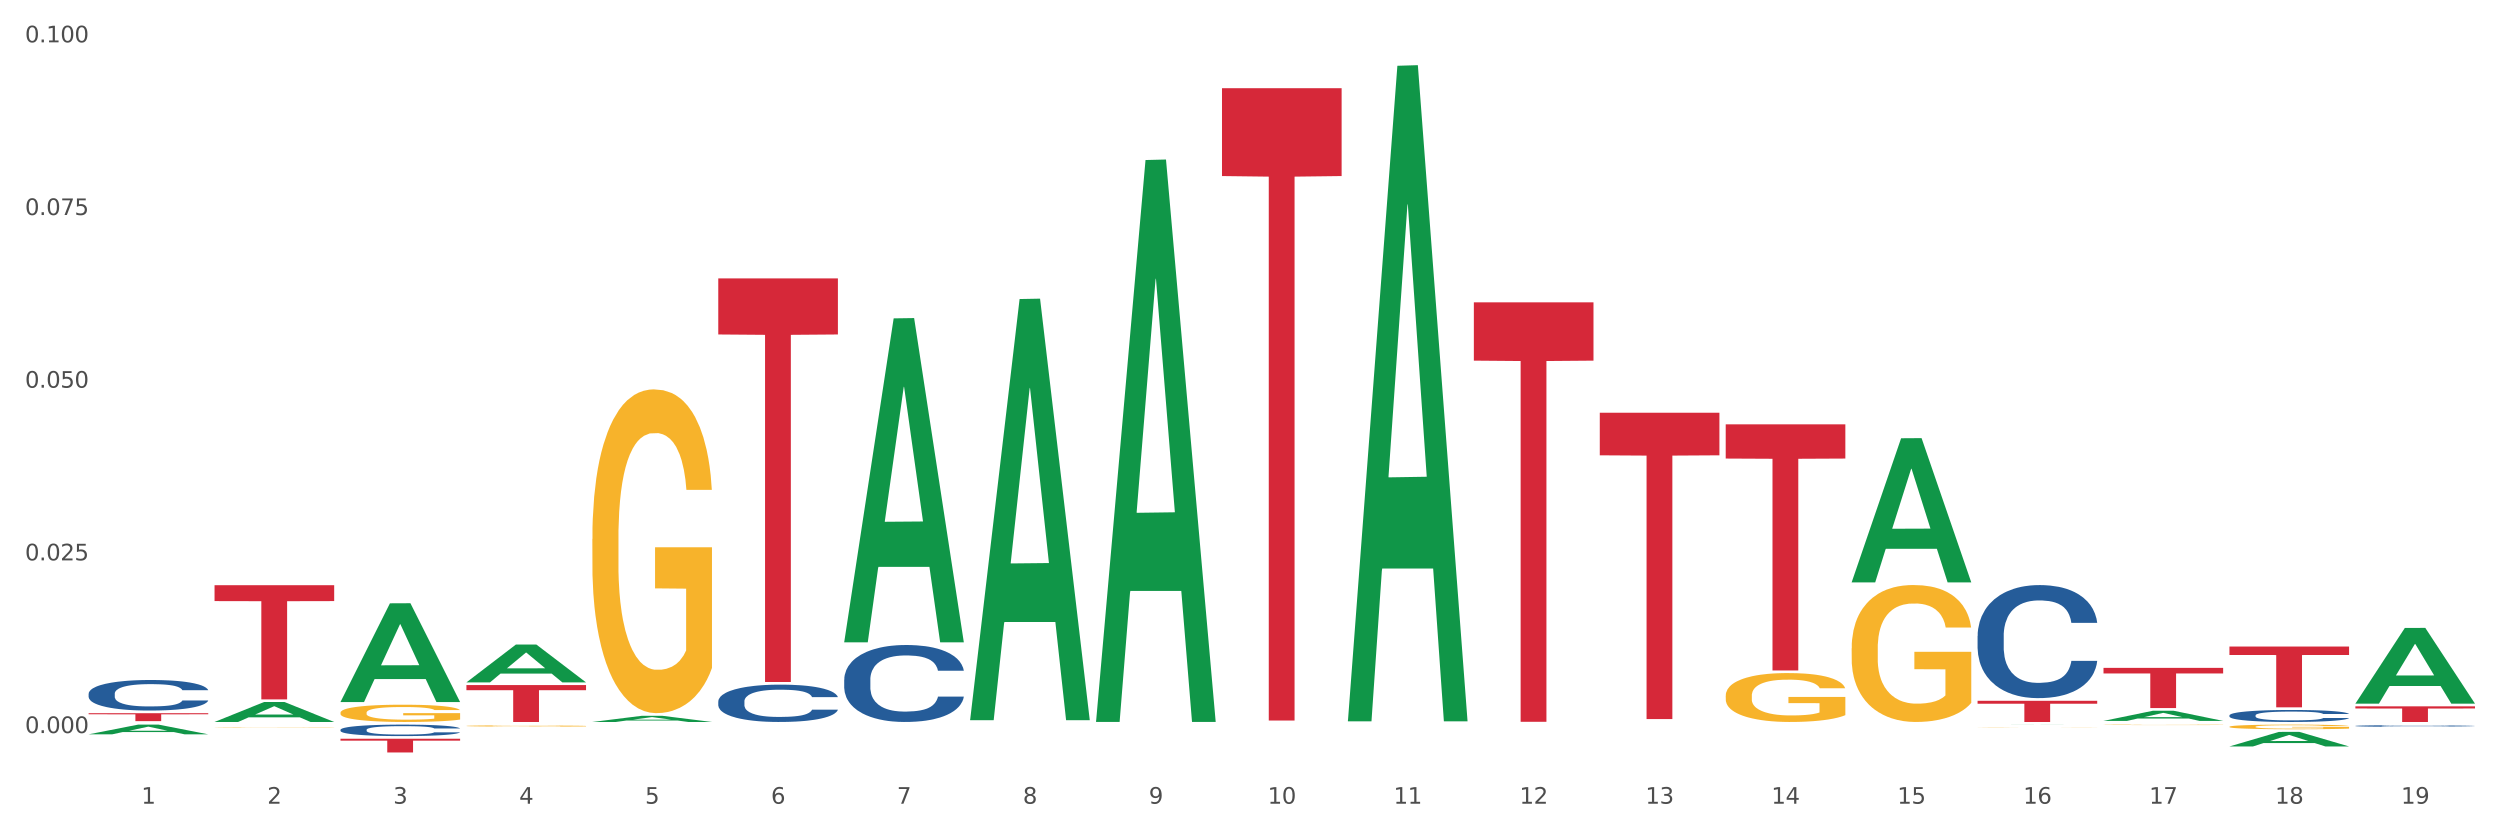
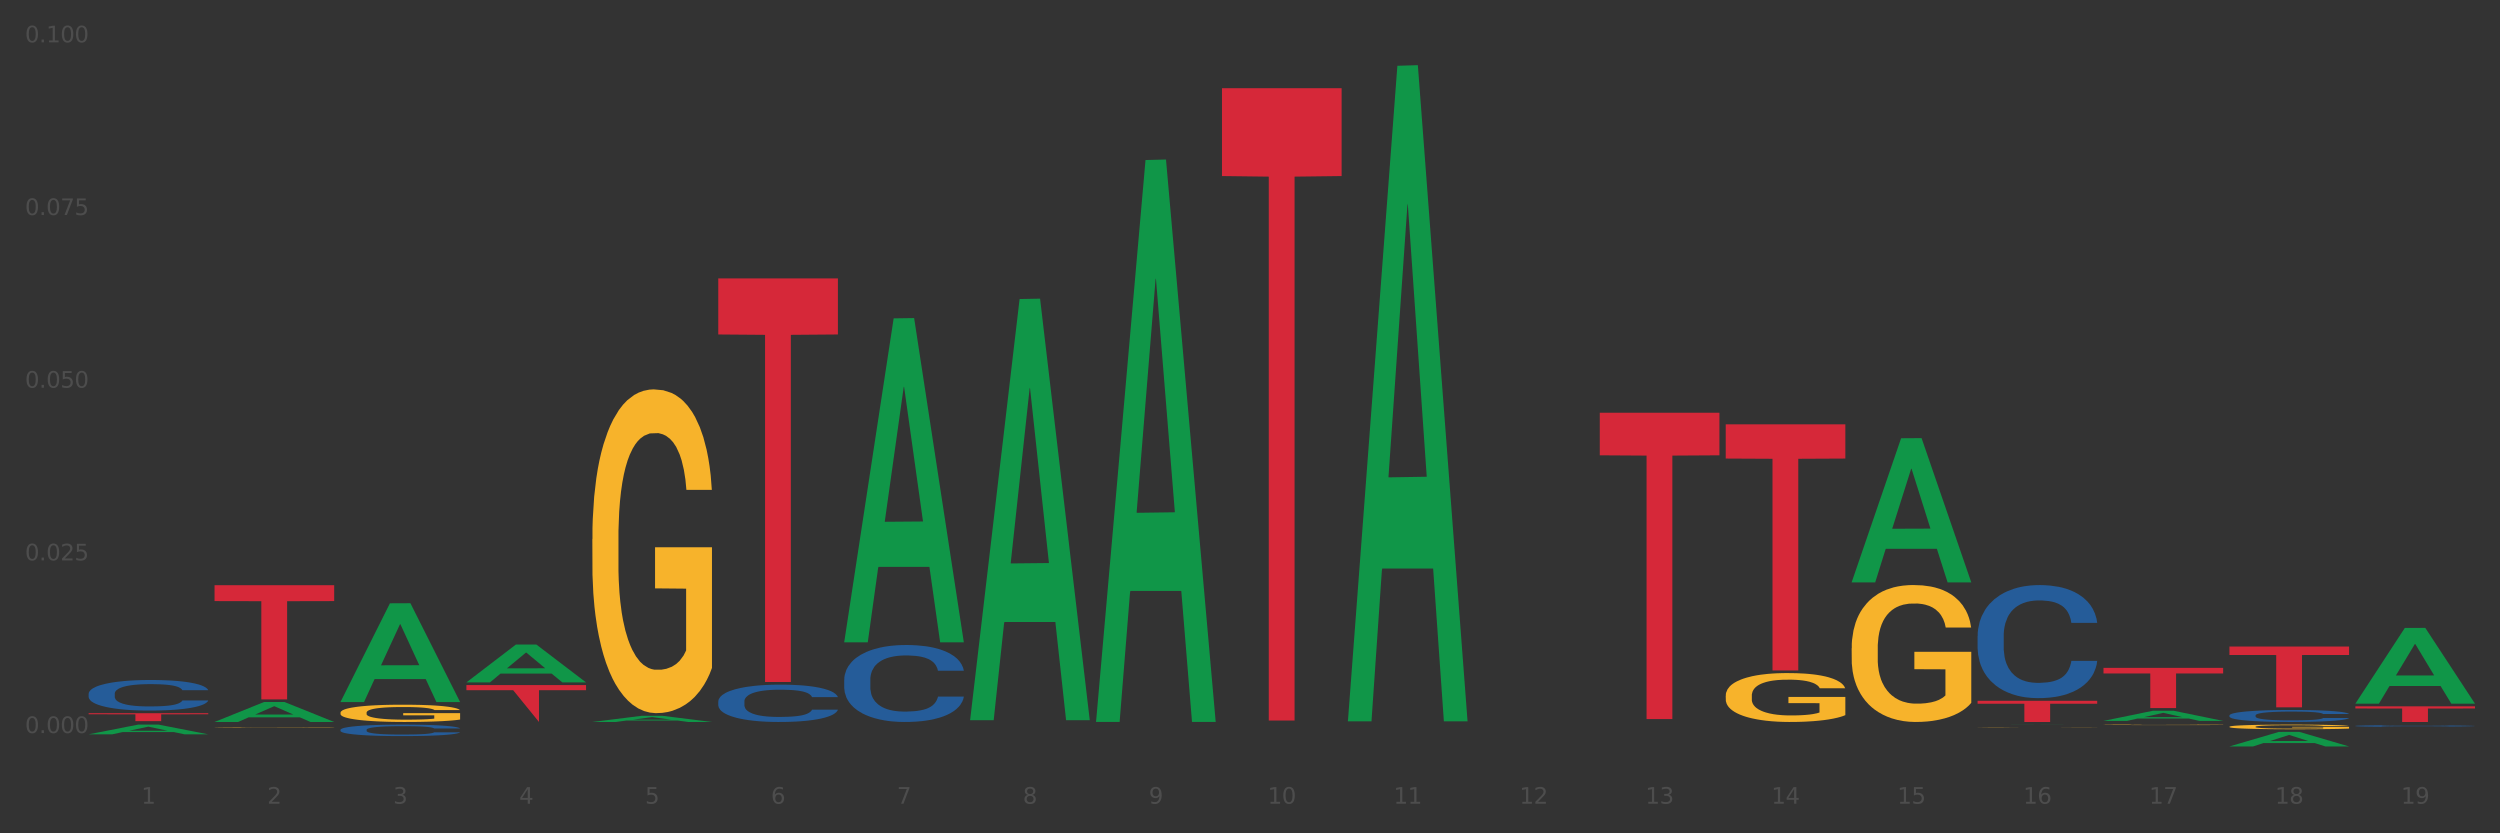
<svg xmlns="http://www.w3.org/2000/svg" xmlns:xlink="http://www.w3.org/1999/xlink" width="1080pt" height="360pt" viewBox="0 0 1080 360" version="1.1">
  <rect x="0" y="0" width="1080" height="360" fill="#333333" stroke="none" />
  <defs>
    <style type="text/css">*{stroke-linejoin: round; stroke-linecap: butt}</style>
  </defs>
  <g id="figure_1">
    <g id="patch_1">
-       <path d="M 0 360  L 1080 360  L 1080 0  L 0 0  z " style="fill: #ffffff; stroke: #ffffff; stroke-linejoin: miter" />
-     </g>
+       </g>
    <g id="axes_1">
      <g id="matplotlib.axis_1">
        <g id="xtick_1">
          <g id="text_1">
            <g style="fill: #4d4d4d" transform="translate(61.07 347.204) scale(0.096 -0.096)">
              <defs>
                <path id="DejaVuSans-31" d="M 794 531  L 1825 531  L 1825 4091  L 703 3866  L 703 4441  L 1819 4666  L 2450 4666  L 2450 531  L 3481 531  L 3481 0  L 794 0  L 794 531  z " transform="scale(0.016)" />
              </defs>
              <use xlink:href="#DejaVuSans-31" />
            </g>
          </g>
        </g>
        <g id="xtick_2">
          <g id="text_2">
            <g style="fill: #4d4d4d" transform="translate(115.472 347.204) scale(0.096 -0.096)">
              <defs>
                <path id="DejaVuSans-32" d="M 1228 531  L 3431 531  L 3431 0  L 469 0  L 469 531  Q 828 903 1448 1529  Q 2069 2156 2228 2338  Q 2531 2678 2651 2914  Q 2772 3150 2772 3378  Q 2772 3750 2511 3984  Q 2250 4219 1831 4219  Q 1534 4219 1204 4116  Q 875 4013 500 3803  L 500 4441  Q 881 4594 1212 4672  Q 1544 4750 1819 4750  Q 2544 4750 2975 4387  Q 3406 4025 3406 3419  Q 3406 3131 3298 2873  Q 3191 2616 2906 2266  Q 2828 2175 2409 1742  Q 1991 1309 1228 531  z " transform="scale(0.016)" />
              </defs>
              <use xlink:href="#DejaVuSans-32" />
            </g>
          </g>
        </g>
        <g id="xtick_3">
          <g id="text_3">
            <g style="fill: #4d4d4d" transform="translate(169.874 347.204) scale(0.096 -0.096)">
              <defs>
                <path id="DejaVuSans-33" d="M 2597 2516  Q 3050 2419 3304 2112  Q 3559 1806 3559 1356  Q 3559 666 3084 287  Q 2609 -91 1734 -91  Q 1441 -91 1130 -33  Q 819 25 488 141  L 488 750  Q 750 597 1062 519  Q 1375 441 1716 441  Q 2309 441 2620 675  Q 2931 909 2931 1356  Q 2931 1769 2642 2001  Q 2353 2234 1838 2234  L 1294 2234  L 1294 2753  L 1863 2753  Q 2328 2753 2575 2939  Q 2822 3125 2822 3475  Q 2822 3834 2567 4026  Q 2313 4219 1838 4219  Q 1578 4219 1281 4162  Q 984 4106 628 3988  L 628 4550  Q 988 4650 1302 4700  Q 1616 4750 1894 4750  Q 2613 4750 3031 4423  Q 3450 4097 3450 3541  Q 3450 3153 3228 2886  Q 3006 2619 2597 2516  z " transform="scale(0.016)" />
              </defs>
              <use xlink:href="#DejaVuSans-33" />
            </g>
          </g>
        </g>
        <g id="xtick_4">
          <g id="text_4">
            <g style="fill: #4d4d4d" transform="translate(224.276 347.204) scale(0.096 -0.096)">
              <defs>
                <path id="DejaVuSans-34" d="M 2419 4116  L 825 1625  L 2419 1625  L 2419 4116  z M 2253 4666  L 3047 4666  L 3047 1625  L 3713 1625  L 3713 1100  L 3047 1100  L 3047 0  L 2419 0  L 2419 1100  L 313 1100  L 313 1709  L 2253 4666  z " transform="scale(0.016)" />
              </defs>
              <use xlink:href="#DejaVuSans-34" />
            </g>
          </g>
        </g>
        <g id="xtick_5">
          <g id="text_5">
            <g style="fill: #4d4d4d" transform="translate(278.678 347.204) scale(0.096 -0.096)">
              <defs>
                <path id="DejaVuSans-35" d="M 691 4666  L 3169 4666  L 3169 4134  L 1269 4134  L 1269 2991  Q 1406 3038 1543 3061  Q 1681 3084 1819 3084  Q 2600 3084 3056 2656  Q 3513 2228 3513 1497  Q 3513 744 3044 326  Q 2575 -91 1722 -91  Q 1428 -91 1123 -41  Q 819 9 494 109  L 494 744  Q 775 591 1075 516  Q 1375 441 1709 441  Q 2250 441 2565 725  Q 2881 1009 2881 1497  Q 2881 1984 2565 2268  Q 2250 2553 1709 2553  Q 1456 2553 1204 2497  Q 953 2441 691 2322  L 691 4666  z " transform="scale(0.016)" />
              </defs>
              <use xlink:href="#DejaVuSans-35" />
            </g>
          </g>
        </g>
        <g id="xtick_6">
          <g id="text_6">
            <g style="fill: #4d4d4d" transform="translate(333.08 347.204) scale(0.096 -0.096)">
              <defs>
                <path id="DejaVuSans-36" d="M 2113 2584  Q 1688 2584 1439 2293  Q 1191 2003 1191 1497  Q 1191 994 1439 701  Q 1688 409 2113 409  Q 2538 409 2786 701  Q 3034 994 3034 1497  Q 3034 2003 2786 2293  Q 2538 2584 2113 2584  z M 3366 4563  L 3366 3988  Q 3128 4100 2886 4159  Q 2644 4219 2406 4219  Q 1781 4219 1451 3797  Q 1122 3375 1075 2522  Q 1259 2794 1537 2939  Q 1816 3084 2150 3084  Q 2853 3084 3261 2657  Q 3669 2231 3669 1497  Q 3669 778 3244 343  Q 2819 -91 2113 -91  Q 1303 -91 875 529  Q 447 1150 447 2328  Q 447 3434 972 4092  Q 1497 4750 2381 4750  Q 2619 4750 2861 4703  Q 3103 4656 3366 4563  z " transform="scale(0.016)" />
              </defs>
              <use xlink:href="#DejaVuSans-36" />
            </g>
          </g>
        </g>
        <g id="xtick_7">
          <g id="text_7">
            <g style="fill: #4d4d4d" transform="translate(387.482 347.204) scale(0.096 -0.096)">
              <defs>
                <path id="DejaVuSans-37" d="M 525 4666  L 3525 4666  L 3525 4397  L 1831 0  L 1172 0  L 2766 4134  L 525 4134  L 525 4666  z " transform="scale(0.016)" />
              </defs>
              <use xlink:href="#DejaVuSans-37" />
            </g>
          </g>
        </g>
        <g id="xtick_8">
          <g id="text_8">
            <g style="fill: #4d4d4d" transform="translate(441.884 347.204) scale(0.096 -0.096)">
              <defs>
                <path id="DejaVuSans-38" d="M 2034 2216  Q 1584 2216 1326 1975  Q 1069 1734 1069 1313  Q 1069 891 1326 650  Q 1584 409 2034 409  Q 2484 409 2743 651  Q 3003 894 3003 1313  Q 3003 1734 2745 1975  Q 2488 2216 2034 2216  z M 1403 2484  Q 997 2584 770 2862  Q 544 3141 544 3541  Q 544 4100 942 4425  Q 1341 4750 2034 4750  Q 2731 4750 3128 4425  Q 3525 4100 3525 3541  Q 3525 3141 3298 2862  Q 3072 2584 2669 2484  Q 3125 2378 3379 2068  Q 3634 1759 3634 1313  Q 3634 634 3220 271  Q 2806 -91 2034 -91  Q 1263 -91 848 271  Q 434 634 434 1313  Q 434 1759 690 2068  Q 947 2378 1403 2484  z M 1172 3481  Q 1172 3119 1398 2916  Q 1625 2713 2034 2713  Q 2441 2713 2670 2916  Q 2900 3119 2900 3481  Q 2900 3844 2670 4047  Q 2441 4250 2034 4250  Q 1625 4250 1398 4047  Q 1172 3844 1172 3481  z " transform="scale(0.016)" />
              </defs>
              <use xlink:href="#DejaVuSans-38" />
            </g>
          </g>
        </g>
        <g id="xtick_9">
          <g id="text_9">
            <g style="fill: #4d4d4d" transform="translate(496.286 347.204) scale(0.096 -0.096)">
              <defs>
                <path id="DejaVuSans-39" d="M 703 97  L 703 672  Q 941 559 1184 500  Q 1428 441 1663 441  Q 2288 441 2617 861  Q 2947 1281 2994 2138  Q 2813 1869 2534 1725  Q 2256 1581 1919 1581  Q 1219 1581 811 2004  Q 403 2428 403 3163  Q 403 3881 828 4315  Q 1253 4750 1959 4750  Q 2769 4750 3195 4129  Q 3622 3509 3622 2328  Q 3622 1225 3098 567  Q 2575 -91 1691 -91  Q 1453 -91 1209 -44  Q 966 3 703 97  z M 1959 2075  Q 2384 2075 2632 2365  Q 2881 2656 2881 3163  Q 2881 3666 2632 3958  Q 2384 4250 1959 4250  Q 1534 4250 1286 3958  Q 1038 3666 1038 3163  Q 1038 2656 1286 2365  Q 1534 2075 1959 2075  z " transform="scale(0.016)" />
              </defs>
              <use xlink:href="#DejaVuSans-39" />
            </g>
          </g>
        </g>
        <g id="xtick_10">
          <g id="text_10">
            <g style="fill: #4d4d4d" transform="translate(547.634 347.204) scale(0.096 -0.096)">
              <defs>
                <path id="DejaVuSans-30" d="M 2034 4250  Q 1547 4250 1301 3770  Q 1056 3291 1056 2328  Q 1056 1369 1301 889  Q 1547 409 2034 409  Q 2525 409 2770 889  Q 3016 1369 3016 2328  Q 3016 3291 2770 3770  Q 2525 4250 2034 4250  z M 2034 4750  Q 2819 4750 3233 4129  Q 3647 3509 3647 2328  Q 3647 1150 3233 529  Q 2819 -91 2034 -91  Q 1250 -91 836 529  Q 422 1150 422 2328  Q 422 3509 836 4129  Q 1250 4750 2034 4750  z " transform="scale(0.016)" />
              </defs>
              <use xlink:href="#DejaVuSans-31" />
              <use xlink:href="#DejaVuSans-30" transform="translate(63.623 0)" />
            </g>
          </g>
        </g>
        <g id="xtick_11">
          <g id="text_11">
            <g style="fill: #4d4d4d" transform="translate(602.035 347.204) scale(0.096 -0.096)">
              <use xlink:href="#DejaVuSans-31" />
              <use xlink:href="#DejaVuSans-31" transform="translate(63.623 0)" />
            </g>
          </g>
        </g>
        <g id="xtick_12">
          <g id="text_12">
            <g style="fill: #4d4d4d" transform="translate(656.437 347.204) scale(0.096 -0.096)">
              <use xlink:href="#DejaVuSans-31" />
              <use xlink:href="#DejaVuSans-32" transform="translate(63.623 0)" />
            </g>
          </g>
        </g>
        <g id="xtick_13">
          <g id="text_13">
            <g style="fill: #4d4d4d" transform="translate(710.839 347.204) scale(0.096 -0.096)">
              <use xlink:href="#DejaVuSans-31" />
              <use xlink:href="#DejaVuSans-33" transform="translate(63.623 0)" />
            </g>
          </g>
        </g>
        <g id="xtick_14">
          <g id="text_14">
            <g style="fill: #4d4d4d" transform="translate(765.241 347.204) scale(0.096 -0.096)">
              <use xlink:href="#DejaVuSans-31" />
              <use xlink:href="#DejaVuSans-34" transform="translate(63.623 0)" />
            </g>
          </g>
        </g>
        <g id="xtick_15">
          <g id="text_15">
            <g style="fill: #4d4d4d" transform="translate(819.643 347.204) scale(0.096 -0.096)">
              <use xlink:href="#DejaVuSans-31" />
              <use xlink:href="#DejaVuSans-35" transform="translate(63.623 0)" />
            </g>
          </g>
        </g>
        <g id="xtick_16">
          <g id="text_16">
            <g style="fill: #4d4d4d" transform="translate(874.045 347.204) scale(0.096 -0.096)">
              <use xlink:href="#DejaVuSans-31" />
              <use xlink:href="#DejaVuSans-36" transform="translate(63.623 0)" />
            </g>
          </g>
        </g>
        <g id="xtick_17">
          <g id="text_17">
            <g style="fill: #4d4d4d" transform="translate(928.447 347.204) scale(0.096 -0.096)">
              <use xlink:href="#DejaVuSans-31" />
              <use xlink:href="#DejaVuSans-37" transform="translate(63.623 0)" />
            </g>
          </g>
        </g>
        <g id="xtick_18">
          <g id="text_18">
            <g style="fill: #4d4d4d" transform="translate(982.849 347.204) scale(0.096 -0.096)">
              <use xlink:href="#DejaVuSans-31" />
              <use xlink:href="#DejaVuSans-38" transform="translate(63.623 0)" />
            </g>
          </g>
        </g>
        <g id="xtick_19">
          <g id="text_19">
            <g style="fill: #4d4d4d" transform="translate(1037.251 347.204) scale(0.096 -0.096)">
              <use xlink:href="#DejaVuSans-31" />
              <use xlink:href="#DejaVuSans-39" transform="translate(63.623 0)" />
            </g>
          </g>
        </g>
        <g id="xtick_20" />
        <g id="xtick_21" />
        <g id="xtick_22" />
        <g id="xtick_23" />
        <g id="xtick_24" />
        <g id="xtick_25" />
        <g id="xtick_26" />
        <g id="xtick_27" />
        <g id="xtick_28" />
        <g id="xtick_29" />
        <g id="xtick_30" />
        <g id="xtick_31" />
        <g id="xtick_32" />
        <g id="xtick_33" />
        <g id="xtick_34" />
        <g id="xtick_35" />
        <g id="xtick_36" />
        <g id="xtick_37" />
      </g>
      <g id="matplotlib.axis_2">
        <g id="ytick_1">
          <g id="text_20">
            <g style="fill: #4d4d4d" transform="translate(10.8 316.68) scale(0.096 -0.096)">
              <defs>
                <path id="DejaVuSans-2e" d="M 684 794  L 1344 794  L 1344 0  L 684 0  L 684 794  z " transform="scale(0.016)" />
              </defs>
              <use xlink:href="#DejaVuSans-30" />
              <use xlink:href="#DejaVuSans-2e" transform="translate(63.623 0)" />
              <use xlink:href="#DejaVuSans-30" transform="translate(95.41 0)" />
              <use xlink:href="#DejaVuSans-30" transform="translate(159.033 0)" />
              <use xlink:href="#DejaVuSans-30" transform="translate(222.656 0)" />
            </g>
          </g>
        </g>
        <g id="ytick_2">
          <g id="text_21">
            <g style="fill: #4d4d4d" transform="translate(10.8 242.084) scale(0.096 -0.096)">
              <use xlink:href="#DejaVuSans-30" />
              <use xlink:href="#DejaVuSans-2e" transform="translate(63.623 0)" />
              <use xlink:href="#DejaVuSans-30" transform="translate(95.41 0)" />
              <use xlink:href="#DejaVuSans-32" transform="translate(159.033 0)" />
              <use xlink:href="#DejaVuSans-35" transform="translate(222.656 0)" />
            </g>
          </g>
        </g>
        <g id="ytick_3">
          <g id="text_22">
            <g style="fill: #4d4d4d" transform="translate(10.8 167.489) scale(0.096 -0.096)">
              <use xlink:href="#DejaVuSans-30" />
              <use xlink:href="#DejaVuSans-2e" transform="translate(63.623 0)" />
              <use xlink:href="#DejaVuSans-30" transform="translate(95.41 0)" />
              <use xlink:href="#DejaVuSans-35" transform="translate(159.033 0)" />
              <use xlink:href="#DejaVuSans-30" transform="translate(222.656 0)" />
            </g>
          </g>
        </g>
        <g id="ytick_4">
          <g id="text_23">
            <g style="fill: #4d4d4d" transform="translate(10.8 92.894) scale(0.096 -0.096)">
              <use xlink:href="#DejaVuSans-30" />
              <use xlink:href="#DejaVuSans-2e" transform="translate(63.623 0)" />
              <use xlink:href="#DejaVuSans-30" transform="translate(95.41 0)" />
              <use xlink:href="#DejaVuSans-37" transform="translate(159.033 0)" />
              <use xlink:href="#DejaVuSans-35" transform="translate(222.656 0)" />
            </g>
          </g>
        </g>
        <g id="ytick_5">
          <g id="text_24">
            <g style="fill: #4d4d4d" transform="translate(10.8 18.298) scale(0.096 -0.096)">
              <use xlink:href="#DejaVuSans-30" />
              <use xlink:href="#DejaVuSans-2e" transform="translate(63.623 0)" />
              <use xlink:href="#DejaVuSans-31" transform="translate(95.41 0)" />
              <use xlink:href="#DejaVuSans-30" transform="translate(159.033 0)" />
              <use xlink:href="#DejaVuSans-30" transform="translate(222.656 0)" />
            </g>
          </g>
        </g>
        <g id="ytick_6" />
        <g id="ytick_7" />
        <g id="ytick_8" />
        <g id="ytick_9" />
      </g>
      <g id="PolyCollection_1">
        <path d="M 38.283 317.224  L 38.336 317.22  L 59.648 313.036  L 68.493 313.032  L 89.965 317.232  L 79.735 317.232  L 75.1 316.254  L 53.095 316.254  L 52.935 316.27  L 48.46 317.232  L 38.283 317.232  L 38.283 317.224  L 55.865 315.67  L 72.329 315.667  L 64.177 313.928  L 64.071 313.92  L 63.964 313.931  L 55.812 315.667  L 55.865 315.67  L 38.283 317.224  z " clip-path="url(#pb29411e30b)" style="fill: #109648" />
        <path d="M 963.116 279.301  L 1014.798 279.301  L 1014.798 282.951  L 994.468 282.976  L 994.468 305.566  L 983.324 305.566  L 983.324 282.976  L 963.116 282.951  L 963.116 279.326  L 963.116 279.301  z " clip-path="url(#pb29411e30b)" style="fill: #d62839" />
        <path d="M 908.714 288.514  L 960.396 288.514  L 960.396 290.929  L 940.066 290.945  L 940.066 305.892  L 928.922 305.892  L 928.922 290.945  L 908.714 290.929  L 908.714 288.53  L 908.714 288.514  z " clip-path="url(#pb29411e30b)" style="fill: #d62839" />
        <path d="M 854.312 302.734  L 905.994 302.734  L 905.994 304.007  L 885.664 304.016  L 885.664 311.893  L 874.52 311.893  L 874.52 304.016  L 854.312 304.007  L 854.312 302.743  L 854.312 302.734  z " clip-path="url(#pb29411e30b)" style="fill: #d62839" />
        <path d="M 745.508 183.322  L 797.19 183.322  L 797.19 198.095  L 776.86 198.195  L 776.86 289.627  L 765.716 289.627  L 765.716 198.195  L 745.508 198.095  L 745.508 183.422  L 745.508 183.322  z " clip-path="url(#pb29411e30b)" style="fill: #d62839" />
        <path d="M 691.106 178.302  L 742.788 178.302  L 742.788 196.693  L 722.458 196.818  L 722.458 310.646  L 711.314 310.646  L 711.314 196.818  L 691.106 196.693  L 691.106 178.426  L 691.106 178.302  z " clip-path="url(#pb29411e30b)" style="fill: #d62839" />
-         <path d="M 636.704 130.612  L 688.386 130.612  L 688.386 155.796  L 668.057 155.966  L 668.057 311.831  L 656.912 311.831  L 656.912 155.966  L 636.704 155.796  L 636.704 130.782  L 636.704 130.612  z " clip-path="url(#pb29411e30b)" style="fill: #d62839" />
        <path d="M 527.901 38.09  L 579.582 38.09  L 579.582 76.052  L 559.253 76.308  L 559.253 311.258  L 548.108 311.258  L 548.108 76.308  L 527.901 76.052  L 527.901 38.347  L 527.901 38.09  z " clip-path="url(#pb29411e30b)" style="fill: #d62839" />
        <path d="M 310.293 120.26  L 361.975 120.26  L 361.975 144.491  L 341.645 144.654  L 341.645 294.622  L 330.5 294.622  L 330.5 144.654  L 310.293 144.491  L 310.293 120.424  L 310.293 120.26  z " clip-path="url(#pb29411e30b)" style="fill: #d62839" />
-         <path d="M 201.489 295.944  L 253.171 295.944  L 253.171 298.161  L 232.841 298.176  L 232.841 311.893  L 221.696 311.893  L 221.696 298.176  L 201.489 298.161  L 201.489 295.959  L 201.489 295.944  z " clip-path="url(#pb29411e30b)" style="fill: #d62839" />
-         <path d="M 147.087 319.133  L 198.769 319.133  L 198.769 319.957  L 178.439 319.963  L 178.439 325.063  L 167.294 325.063  L 167.294 319.963  L 147.087 319.957  L 147.087 319.138  L 147.087 319.133  z " clip-path="url(#pb29411e30b)" style="fill: #d62839" />
+         <path d="M 201.489 295.944  L 253.171 295.944  L 253.171 298.161  L 232.841 298.176  L 232.841 311.893  L 221.696 298.176  L 201.489 298.161  L 201.489 295.959  L 201.489 295.944  z " clip-path="url(#pb29411e30b)" style="fill: #d62839" />
        <path d="M 92.685 252.818  L 144.367 252.818  L 144.367 259.67  L 124.037 259.716  L 124.037 302.128  L 112.892 302.128  L 112.892 259.716  L 92.685 259.67  L 92.685 252.864  L 92.685 252.818  z " clip-path="url(#pb29411e30b)" style="fill: #d62839" />
        <path d="M 38.283 308.101  L 89.965 308.101  L 89.965 308.576  L 69.635 308.579  L 69.635 311.517  L 58.49 311.517  L 58.49 308.579  L 38.283 308.576  L 38.283 308.104  L 38.283 308.101  z " clip-path="url(#pb29411e30b)" style="fill: #d62839" />
        <path d="M 38.283 299.689  L 38.344 299.677  L 38.344 299.339  L 38.527 298.881  L 39.199 298.037  L 40.055 297.398  L 41.521 296.65  L 42.315 296.336  L 43.353 295.987  L 45.492 295.42  L 47.935 294.937  L 49.646 294.672  L 50.929 294.503  L 53.8 294.202  L 55.449 294.069  L 57.16 293.961  L 58.626 293.888  L 61.069 293.804  L 63.024 293.768  L 65.285 293.756  L 67.178 293.768  L 69.683 293.816  L 73.348 293.961  L 74.754 294.045  L 76.647 294.19  L 78.602 294.383  L 80.191 294.576  L 82.023 294.853  L 83.917 295.215  L 85.75 295.673  L 87.033 296.095  L 88.071 296.541  L 88.987 297.084  L 89.659 297.675  L 89.965 298.169  L 78.785 298.169  L 78.48 297.723  L 77.869 297.241  L 77.258 296.915  L 76.586 296.65  L 75.548 296.348  L 74.631 296.155  L 73.104 295.926  L 71.699 295.782  L 70.538 295.697  L 69.133 295.625  L 66.14 295.552  L 64.002 295.552  L 62.658 295.577  L 61.008 295.637  L 59.603 295.721  L 57.954 295.866  L 56.671 296.023  L 55.388 296.228  L 54.655 296.373  L 53.555 296.638  L 52.822 296.855  L 51.845 297.229  L 51.295 297.494  L 50.318 298.182  L 49.89 298.688  L 49.707 299.038  L 49.585 299.424  L 49.585 301.305  L 49.951 302.149  L 50.257 302.511  L 50.745 302.921  L 51.662 303.452  L 53.006 303.97  L 54.411 304.344  L 55.571 304.573  L 56.671 304.742  L 57.771 304.875  L 59.115 304.995  L 60.214 305.068  L 61.864 305.14  L 63.818 305.176  L 65.346 305.176  L 68.461 305.116  L 69.866 305.056  L 71.21 304.971  L 72.676 304.839  L 73.837 304.694  L 74.509 304.585  L 75.609 304.356  L 76.464 304.115  L 77.197 303.838  L 77.686 303.596  L 78.236 303.235  L 78.663 302.825  L 78.785 302.608  L 89.965 302.608  L 89.72 303.042  L 89.293 303.464  L 88.438 304.031  L 87.766 304.356  L 86.727 304.754  L 85.627 305.092  L 84.1 305.466  L 82.695 305.743  L 81.229 305.984  L 79.641 306.201  L 76.769 306.503  L 75.731 306.587  L 73.532 306.732  L 71.821 306.816  L 69.317 306.901  L 66.751 306.949  L 64.063 306.961  L 61.68 306.937  L 59.053 306.865  L 57.404 306.792  L 55.571 306.684  L 53.433 306.515  L 51.417 306.31  L 49.523 306.069  L 47.752 305.791  L 46.102 305.478  L 43.964 304.959  L 42.376 304.453  L 41.215 303.982  L 40.421 303.584  L 39.627 303.078  L 39.199 302.728  L 38.527 301.884  L 38.283 301.1  L 38.283 299.689  z " clip-path="url(#pb29411e30b)" style="fill: #255c99" />
        <path d="M 147.087 315.261  L 147.148 315.257  L 147.148 315.13  L 147.331 314.958  L 148.003 314.641  L 148.859 314.401  L 150.325 314.12  L 151.119 314.002  L 152.157 313.871  L 154.295 313.658  L 156.739 313.476  L 158.45 313.377  L 159.732 313.313  L 162.604 313.2  L 164.253 313.15  L 165.964 313.109  L 167.43 313.082  L 169.873 313.05  L 171.828 313.037  L 174.089 313.032  L 175.982 313.037  L 178.487 313.055  L 182.152 313.109  L 183.557 313.141  L 185.451 313.195  L 187.406 313.268  L 188.994 313.34  L 190.827 313.445  L 192.721 313.581  L 194.554 313.753  L 195.836 313.911  L 196.875 314.079  L 197.791 314.283  L 198.463 314.505  L 198.769 314.691  L 187.589 314.691  L 187.284 314.523  L 186.673 314.342  L 186.062 314.219  L 185.39 314.12  L 184.352 314.006  L 183.435 313.934  L 181.908 313.848  L 180.503 313.794  L 179.342 313.762  L 177.937 313.735  L 174.944 313.707  L 172.806 313.707  L 171.462 313.716  L 169.812 313.739  L 168.407 313.771  L 166.758 313.825  L 165.475 313.884  L 164.192 313.961  L 163.459 314.016  L 162.359 314.115  L 161.626 314.197  L 160.649 314.337  L 160.099 314.437  L 159.122 314.695  L 158.694 314.885  L 158.511 315.017  L 158.388 315.162  L 158.388 315.869  L 158.755 316.186  L 159.06 316.322  L 159.549 316.476  L 160.466 316.675  L 161.81 316.87  L 163.215 317.01  L 164.375 317.096  L 165.475 317.16  L 166.575 317.21  L 167.918 317.255  L 169.018 317.282  L 170.668 317.309  L 172.622 317.323  L 174.15 317.323  L 177.265 317.3  L 178.67 317.278  L 180.014 317.246  L 181.48 317.196  L 182.641 317.142  L 183.313 317.101  L 184.413 317.015  L 185.268 316.924  L 186.001 316.82  L 186.49 316.729  L 187.04 316.593  L 187.467 316.439  L 187.589 316.358  L 198.769 316.358  L 198.524 316.521  L 198.097 316.679  L 197.242 316.892  L 196.57 317.015  L 195.531 317.164  L 194.431 317.291  L 192.904 317.432  L 191.499 317.536  L 190.033 317.626  L 188.445 317.708  L 185.573 317.821  L 184.535 317.853  L 182.336 317.907  L 180.625 317.939  L 178.12 317.971  L 175.555 317.989  L 172.867 317.993  L 170.484 317.984  L 167.857 317.957  L 166.208 317.93  L 164.375 317.889  L 162.237 317.826  L 160.221 317.749  L 158.327 317.658  L 156.556 317.554  L 154.906 317.436  L 152.768 317.241  L 151.18 317.051  L 150.019 316.874  L 149.225 316.725  L 148.431 316.535  L 148.003 316.403  L 147.331 316.086  L 147.087 315.791  L 147.087 315.261  z " clip-path="url(#pb29411e30b)" style="fill: #255c99" />
        <path d="M 310.293 303.01  L 310.354 302.995  L 310.354 302.583  L 310.537 302.023  L 311.209 300.992  L 312.064 300.211  L 313.531 299.297  L 314.325 298.914  L 315.363 298.487  L 317.501 297.795  L 319.945 297.206  L 321.655 296.881  L 322.938 296.675  L 325.81 296.307  L 327.459 296.145  L 329.169 296.012  L 330.636 295.924  L 333.079 295.821  L 335.034 295.777  L 337.294 295.762  L 339.188 295.777  L 341.693 295.836  L 345.358 296.012  L 346.763 296.115  L 348.657 296.292  L 350.612 296.528  L 352.2 296.764  L 354.033 297.102  L 355.927 297.544  L 357.759 298.104  L 359.042 298.62  L 360.081 299.165  L 360.997 299.828  L 361.669 300.55  L 361.975 301.154  L 350.795 301.154  L 350.49 300.609  L 349.879 300.019  L 349.268 299.622  L 348.596 299.297  L 347.557 298.929  L 346.641 298.693  L 345.114 298.414  L 343.709 298.237  L 342.548 298.134  L 341.143 298.045  L 338.15 297.957  L 336.012 297.957  L 334.668 297.986  L 333.018 298.06  L 331.613 298.163  L 329.964 298.34  L 328.681 298.531  L 327.398 298.782  L 326.665 298.959  L 325.565 299.283  L 324.832 299.548  L 323.855 300.005  L 323.305 300.329  L 322.327 301.168  L 321.9 301.787  L 321.717 302.214  L 321.594 302.686  L 321.594 304.984  L 321.961 306.015  L 322.266 306.457  L 322.755 306.958  L 323.671 307.606  L 325.015 308.239  L 326.42 308.696  L 327.581 308.976  L 328.681 309.182  L 329.78 309.344  L 331.124 309.492  L 332.224 309.58  L 333.873 309.668  L 335.828 309.713  L 337.355 309.713  L 340.471 309.639  L 341.876 309.565  L 343.22 309.462  L 344.686 309.3  L 345.847 309.123  L 346.519 308.991  L 347.619 308.711  L 348.474 308.416  L 349.207 308.077  L 349.696 307.783  L 350.245 307.341  L 350.673 306.84  L 350.795 306.575  L 361.975 306.575  L 361.73 307.105  L 361.303 307.621  L 360.447 308.313  L 359.775 308.711  L 358.737 309.197  L 357.637 309.609  L 356.11 310.066  L 354.705 310.405  L 353.239 310.7  L 351.65 310.965  L 348.779 311.333  L 347.741 311.436  L 345.541 311.613  L 343.831 311.716  L 341.326 311.819  L 338.761 311.878  L 336.073 311.893  L 333.69 311.863  L 331.063 311.775  L 329.414 311.687  L 327.581 311.554  L 325.443 311.348  L 323.427 311.097  L 321.533 310.803  L 319.762 310.464  L 318.112 310.081  L 315.974 309.447  L 314.386 308.829  L 313.225 308.254  L 312.431 307.768  L 311.637 307.149  L 311.209 306.722  L 310.537 305.691  L 310.293 304.733  L 310.293 303.01  z " clip-path="url(#pb29411e30b)" style="fill: #255c99" />
        <path d="M 364.695 293.581  L 364.756 293.551  L 364.756 292.701  L 364.939 291.547  L 365.611 289.421  L 366.466 287.812  L 367.932 285.929  L 368.727 285.139  L 369.765 284.259  L 371.903 282.832  L 374.347 281.617  L 376.057 280.949  L 377.34 280.524  L 380.211 279.764  L 381.861 279.43  L 383.571 279.157  L 385.038 278.975  L 387.481 278.762  L 389.436 278.671  L 391.696 278.641  L 393.59 278.671  L 396.095 278.793  L 399.76 279.157  L 401.165 279.37  L 403.059 279.734  L 405.014 280.22  L 406.602 280.706  L 408.435 281.404  L 410.329 282.315  L 412.161 283.469  L 413.444 284.532  L 414.483 285.656  L 415.399 287.022  L 416.071 288.51  L 416.377 289.755  L 405.197 289.755  L 404.892 288.632  L 404.281 287.417  L 403.67 286.597  L 402.998 285.929  L 401.959 285.17  L 401.043 284.684  L 399.516 284.107  L 398.111 283.743  L 396.95 283.53  L 395.545 283.348  L 392.552 283.166  L 390.413 283.166  L 389.069 283.226  L 387.42 283.378  L 386.015 283.591  L 384.366 283.955  L 383.083 284.35  L 381.8 284.866  L 381.067 285.231  L 379.967 285.899  L 379.234 286.445  L 378.257 287.387  L 377.707 288.055  L 376.729 289.786  L 376.302 291.061  L 376.118 291.942  L 375.996 292.913  L 375.996 297.651  L 376.363 299.776  L 376.668 300.687  L 377.157 301.72  L 378.073 303.056  L 379.417 304.362  L 380.822 305.303  L 381.983 305.88  L 383.083 306.305  L 384.182 306.639  L 385.526 306.943  L 386.626 307.125  L 388.275 307.307  L 390.23 307.399  L 391.757 307.399  L 394.873 307.247  L 396.278 307.095  L 397.622 306.882  L 399.088 306.548  L 400.249 306.184  L 400.921 305.911  L 402.02 305.334  L 402.876 304.726  L 403.609 304.028  L 404.098 303.42  L 404.647 302.509  L 405.075 301.477  L 405.197 300.93  L 416.377 300.93  L 416.132 302.024  L 415.705 303.086  L 414.849 304.514  L 414.177 305.334  L 413.139 306.336  L 412.039 307.186  L 410.512 308.127  L 409.107 308.826  L 407.641 309.433  L 406.052 309.98  L 403.181 310.739  L 402.143 310.951  L 399.943 311.316  L 398.233 311.528  L 395.728 311.741  L 393.162 311.862  L 390.475 311.893  L 388.092 311.832  L 385.465 311.65  L 383.816 311.468  L 381.983 311.194  L 379.845 310.769  L 377.829 310.253  L 375.935 309.646  L 374.164 308.947  L 372.514 308.158  L 370.376 306.852  L 368.788 305.576  L 367.627 304.392  L 366.833 303.39  L 366.039 302.115  L 365.611 301.234  L 364.939 299.108  L 364.695 297.134  L 364.695 293.581  z " clip-path="url(#pb29411e30b)" style="fill: #255c99" />
        <path d="M 854.312 274.699  L 854.373 274.654  L 854.373 273.405  L 854.557 271.71  L 855.229 268.588  L 856.084 266.224  L 857.55 263.459  L 858.344 262.299  L 859.383 261.005  L 861.521 258.909  L 863.964 257.125  L 865.675 256.144  L 866.958 255.519  L 869.829 254.404  L 871.478 253.913  L 873.189 253.512  L 874.655 253.244  L 877.099 252.932  L 879.054 252.798  L 881.314 252.754  L 883.208 252.798  L 885.712 252.977  L 889.378 253.512  L 890.783 253.824  L 892.677 254.359  L 894.631 255.073  L 896.22 255.787  L 898.052 256.813  L 899.946 258.151  L 901.779 259.846  L 903.062 261.407  L 904.1 263.057  L 905.017 265.064  L 905.689 267.25  L 905.994 269.079  L 894.815 269.079  L 894.509 267.428  L 893.898 265.644  L 893.287 264.44  L 892.616 263.459  L 891.577 262.343  L 890.661 261.63  L 889.133 260.782  L 887.728 260.247  L 886.568 259.935  L 885.163 259.667  L 882.169 259.4  L 880.031 259.4  L 878.687 259.489  L 877.038 259.712  L 875.633 260.024  L 873.983 260.559  L 872.7 261.139  L 871.417 261.897  L 870.684 262.433  L 869.585 263.414  L 868.852 264.217  L 867.874 265.6  L 867.324 266.581  L 866.347 269.123  L 865.919 270.997  L 865.736 272.29  L 865.614 273.717  L 865.614 280.676  L 865.98 283.798  L 866.286 285.136  L 866.775 286.653  L 867.691 288.615  L 869.035 290.533  L 870.44 291.916  L 871.601 292.763  L 872.7 293.388  L 873.8 293.878  L 875.144 294.324  L 876.243 294.592  L 877.893 294.86  L 879.848 294.993  L 881.375 294.993  L 884.491 294.77  L 885.896 294.547  L 887.24 294.235  L 888.706 293.745  L 889.866 293.209  L 890.538 292.808  L 891.638 291.96  L 892.493 291.068  L 893.226 290.042  L 893.715 289.15  L 894.265 287.812  L 894.693 286.296  L 894.815 285.493  L 905.994 285.493  L 905.75 287.099  L 905.322 288.66  L 904.467 290.756  L 903.795 291.96  L 902.756 293.432  L 901.657 294.681  L 900.13 296.064  L 898.724 297.09  L 897.258 297.982  L 895.67 298.785  L 892.799 299.9  L 891.76 300.212  L 889.561 300.747  L 887.851 301.06  L 885.346 301.372  L 882.78 301.55  L 880.092 301.595  L 877.71 301.506  L 875.083 301.238  L 873.433 300.97  L 871.601 300.569  L 869.463 299.945  L 867.447 299.186  L 865.553 298.294  L 863.781 297.268  L 862.132 296.109  L 859.994 294.191  L 858.405 292.317  L 857.245 290.578  L 856.45 289.106  L 855.656 287.232  L 855.229 285.939  L 854.557 282.817  L 854.312 279.917  L 854.312 274.699  z " clip-path="url(#pb29411e30b)" style="fill: #255c99" />
        <path d="M 963.116 309.037  L 963.177 309.032  L 963.177 308.899  L 963.361 308.719  L 964.033 308.388  L 964.888 308.137  L 966.354 307.843  L 967.148 307.72  L 968.187 307.582  L 970.325 307.36  L 972.768 307.17  L 974.479 307.066  L 975.762 307  L 978.633 306.881  L 980.282 306.829  L 981.993 306.787  L 983.459 306.758  L 985.903 306.725  L 987.858 306.711  L 990.118 306.706  L 992.012 306.711  L 994.516 306.73  L 998.182 306.787  L 999.587 306.82  L 1001.481 306.877  L 1003.435 306.952  L 1005.024 307.028  L 1006.856 307.137  L 1008.75 307.279  L 1010.583 307.459  L 1011.866 307.625  L 1012.904 307.8  L 1013.821 308.013  L 1014.493 308.245  L 1014.798 308.44  L 1003.619 308.44  L 1003.313 308.264  L 1002.702 308.075  L 1002.091 307.947  L 1001.419 307.843  L 1000.381 307.724  L 999.465 307.649  L 997.937 307.559  L 996.532 307.502  L 995.372 307.469  L 993.966 307.44  L 990.973 307.412  L 988.835 307.412  L 987.491 307.421  L 985.842 307.445  L 984.436 307.478  L 982.787 307.535  L 981.504 307.597  L 980.221 307.677  L 979.488 307.734  L 978.389 307.838  L 977.656 307.923  L 976.678 308.07  L 976.128 308.174  L 975.151 308.444  L 974.723 308.643  L 974.54 308.781  L 974.418 308.932  L 974.418 309.671  L 974.784 310.003  L 975.09 310.145  L 975.578 310.306  L 976.495 310.514  L 977.839 310.718  L 979.244 310.865  L 980.405 310.955  L 981.504 311.021  L 982.604 311.073  L 983.948 311.121  L 985.047 311.149  L 986.697 311.178  L 988.652 311.192  L 990.179 311.192  L 993.294 311.168  L 994.7 311.144  L 996.044 311.111  L 997.51 311.059  L 998.67 311.002  L 999.342 310.96  L 1000.442 310.87  L 1001.297 310.775  L 1002.03 310.666  L 1002.519 310.571  L 1003.069 310.429  L 1003.496 310.268  L 1003.619 310.183  L 1014.798 310.183  L 1014.554 310.353  L 1014.126 310.519  L 1013.271 310.742  L 1012.599 310.87  L 1011.56 311.026  L 1010.461 311.159  L 1008.933 311.305  L 1007.528 311.414  L 1006.062 311.509  L 1004.474 311.594  L 1001.603 311.713  L 1000.564 311.746  L 998.365 311.803  L 996.654 311.836  L 994.15 311.869  L 991.584 311.888  L 988.896 311.893  L 986.514 311.883  L 983.887 311.855  L 982.237 311.827  L 980.405 311.784  L 978.266 311.718  L 976.25 311.637  L 974.357 311.542  L 972.585 311.433  L 970.936 311.31  L 968.798 311.107  L 967.209 310.908  L 966.048 310.723  L 965.254 310.567  L 964.46 310.368  L 964.033 310.23  L 963.361 309.899  L 963.116 309.591  L 963.116 309.037  z " clip-path="url(#pb29411e30b)" style="fill: #255c99" />
        <path d="M 1017.518 313.597  L 1017.579 313.596  L 1017.579 313.578  L 1017.763 313.553  L 1018.434 313.508  L 1019.29 313.474  L 1020.756 313.433  L 1021.55 313.417  L 1022.589 313.398  L 1024.727 313.367  L 1027.17 313.341  L 1028.881 313.327  L 1030.164 313.318  L 1033.035 313.302  L 1034.684 313.295  L 1036.395 313.289  L 1037.861 313.285  L 1040.305 313.28  L 1042.259 313.278  L 1044.52 313.278  L 1046.414 313.278  L 1048.918 313.281  L 1052.584 313.289  L 1053.989 313.293  L 1055.882 313.301  L 1057.837 313.311  L 1059.426 313.322  L 1061.258 313.337  L 1063.152 313.356  L 1064.985 313.381  L 1066.268 313.404  L 1067.306 313.428  L 1068.223 313.457  L 1068.895 313.489  L 1069.2 313.515  L 1058.021 313.515  L 1057.715 313.491  L 1057.104 313.465  L 1056.493 313.448  L 1055.821 313.433  L 1054.783 313.417  L 1053.866 313.407  L 1052.339 313.394  L 1050.934 313.387  L 1049.773 313.382  L 1048.368 313.378  L 1045.375 313.374  L 1043.237 313.374  L 1041.893 313.376  L 1040.244 313.379  L 1038.838 313.383  L 1037.189 313.391  L 1035.906 313.4  L 1034.623 313.411  L 1033.89 313.418  L 1032.791 313.433  L 1032.057 313.444  L 1031.08 313.465  L 1030.53 313.479  L 1029.553 313.516  L 1029.125 313.543  L 1028.942 313.562  L 1028.82 313.583  L 1028.82 313.684  L 1029.186 313.729  L 1029.492 313.749  L 1029.98 313.771  L 1030.897 313.799  L 1032.241 313.827  L 1033.646 313.847  L 1034.807 313.86  L 1035.906 313.869  L 1037.006 313.876  L 1038.35 313.882  L 1039.449 313.886  L 1041.099 313.89  L 1043.054 313.892  L 1044.581 313.892  L 1047.696 313.889  L 1049.102 313.886  L 1050.445 313.881  L 1051.912 313.874  L 1053.072 313.866  L 1053.744 313.86  L 1054.844 313.848  L 1055.699 313.835  L 1056.432 313.82  L 1056.921 313.807  L 1057.471 313.788  L 1057.898 313.766  L 1058.021 313.754  L 1069.2 313.754  L 1068.956 313.777  L 1068.528 313.8  L 1067.673 313.831  L 1067.001 313.848  L 1065.962 313.869  L 1064.863 313.888  L 1063.335 313.908  L 1061.93 313.923  L 1060.464 313.936  L 1058.876 313.947  L 1056.005 313.964  L 1054.966 313.968  L 1052.767 313.976  L 1051.056 313.98  L 1048.552 313.985  L 1045.986 313.988  L 1043.298 313.988  L 1040.915 313.987  L 1038.289 313.983  L 1036.639 313.979  L 1034.807 313.973  L 1032.668 313.964  L 1030.652 313.953  L 1028.759 313.94  L 1026.987 313.925  L 1025.338 313.908  L 1023.199 313.881  L 1021.611 313.853  L 1020.45 313.828  L 1019.656 313.807  L 1018.862 313.779  L 1018.434 313.76  L 1017.763 313.715  L 1017.518 313.673  L 1017.518 313.597  z " clip-path="url(#pb29411e30b)" style="fill: #255c99" />
        <path d="M 963.116 313.958  L 963.177 313.956  L 963.177 313.891  L 963.299 313.834  L 963.909 313.697  L 964.825 313.583  L 965.496 313.523  L 966.167 313.473  L 966.96 313.424  L 967.937 313.373  L 969.706 313.298  L 970.804 313.259  L 972.147 313.219  L 974.587 313.16  L 976.357 313.128  L 978.188 313.1  L 981.177 313.067  L 983.13 313.053  L 985.205 313.042  L 987.706 313.034  L 989.598 313.032  L 993.747 313.038  L 997.286 313.054  L 998.995 313.067  L 1001.191 313.089  L 1002.35 313.104  L 1004.242 313.133  L 1006.195 313.171  L 1007.537 313.204  L 1009.551 313.267  L 1011.076 313.329  L 1012.479 313.406  L 1013.212 313.459  L 1013.761 313.508  L 1014.249 313.565  L 1014.737 313.654  L 1003.754 313.654  L 1003.327 313.59  L 1002.656 313.53  L 1001.679 313.472  L 1000.825 313.435  L 999.361 313.389  L 998.018 313.36  L 996.615 313.338  L 994.906 313.32  L 993.564 313.31  L 991.672 313.303  L 987.95 313.305  L 985.449 313.32  L 983.74 313.338  L 982.642 313.354  L 981.666 313.373  L 980.567 313.398  L 979.286 313.437  L 978.371 313.472  L 977.455 313.515  L 976.723 313.559  L 976.052 313.611  L 975.503 313.665  L 975.076 313.722  L 974.71 313.792  L 974.404 313.907  L 974.404 314.158  L 974.526 314.214  L 974.832 314.289  L 975.198 314.346  L 975.808 314.414  L 976.357 314.46  L 977.394 314.525  L 978.554 314.58  L 979.469 314.615  L 980.384 314.644  L 981.971 314.685  L 983.74 314.718  L 985.266 314.738  L 987.34 314.756  L 988.744 314.763  L 989.964 314.767  L 992.954 314.767  L 995.089 314.761  L 997.469 314.749  L 999.3 314.732  L 1000.825 314.712  L 1002.534 314.679  L 1003.632 314.648  L 1003.632 314.266  L 990.208 314.264  L 990.208 314.009  L 1014.798 314.009  L 1014.798 314.756  L 1013.761 314.794  L 1012.601 314.829  L 1011.381 314.86  L 1009.551 314.899  L 1007.354 314.935  L 1005.401 314.961  L 1003.327 314.983  L 1000.886 315.003  L 997.713 315.021  L 995.761 315.029  L 993.32 315.034  L 990.452 315.036  L 987.95 315.032  L 985.51 315.023  L 982.947 315.007  L 980.445 314.983  L 978.554 314.959  L 976.662 314.93  L 974.649 314.891  L 973.062 314.855  L 971.842 314.822  L 970.499 314.78  L 969.035 314.725  L 967.937 314.675  L 966.96 314.624  L 965.923 314.558  L 965.191 314.502  L 964.459 314.43  L 964.031 314.377  L 963.543 314.295  L 963.177 314.18  L 963.116 313.958  z " clip-path="url(#pb29411e30b)" style="fill: #f7b32b" />
        <path d="M 908.714 313.123  L 908.775 313.122  L 908.775 313.116  L 908.897 313.11  L 909.507 313.097  L 910.423 313.086  L 911.094 313.08  L 911.765 313.075  L 912.558 313.071  L 913.535 313.066  L 915.304 313.058  L 916.402 313.054  L 917.745 313.051  L 920.186 313.045  L 921.955 313.042  L 923.786 313.039  L 926.775 313.036  L 928.728 313.034  L 930.803 313.033  L 933.304 313.033  L 935.196 313.032  L 939.345 313.033  L 942.884 313.035  L 944.593 313.036  L 946.789 313.038  L 947.949 313.039  L 949.84 313.042  L 951.793 313.046  L 953.135 313.049  L 955.149 313.055  L 956.674 313.061  L 958.077 313.069  L 958.81 313.074  L 959.359 313.079  L 959.847 313.084  L 960.335 313.093  L 949.352 313.093  L 948.925 313.087  L 948.254 313.081  L 947.277 313.075  L 946.423 313.072  L 944.959 313.067  L 943.616 313.064  L 942.213 313.062  L 940.504 313.06  L 939.162 313.059  L 937.27 313.059  L 933.548 313.059  L 931.047 313.06  L 929.338 313.062  L 928.24 313.064  L 927.264 313.066  L 926.165 313.068  L 924.884 313.072  L 923.969 313.075  L 923.053 313.079  L 922.321 313.084  L 921.65 313.089  L 921.101 313.094  L 920.674 313.1  L 920.308 313.106  L 920.002 313.118  L 920.002 313.142  L 920.125 313.148  L 920.43 313.155  L 920.796 313.16  L 921.406 313.167  L 921.955 313.171  L 922.992 313.178  L 924.152 313.183  L 925.067 313.187  L 925.982 313.189  L 927.569 313.193  L 929.338 313.197  L 930.864 313.199  L 932.938 313.2  L 934.342 313.201  L 935.562 313.201  L 938.552 313.201  L 940.687 313.201  L 943.067 313.2  L 944.898 313.198  L 946.423 313.196  L 948.132 313.193  L 949.23 313.19  L 949.23 313.153  L 935.806 313.152  L 935.806 313.128  L 960.396 313.128  L 960.396 313.2  L 959.359 313.204  L 958.199 313.207  L 956.979 313.211  L 955.149 313.214  L 952.952 313.218  L 950.999 313.22  L 948.925 313.222  L 946.484 313.224  L 943.311 313.226  L 941.359 313.227  L 938.918 313.227  L 936.05 313.228  L 933.548 313.227  L 931.108 313.226  L 928.545 313.225  L 926.043 313.222  L 924.152 313.22  L 922.26 313.217  L 920.247 313.214  L 918.66 313.21  L 917.44 313.207  L 916.097 313.203  L 914.633 313.197  L 913.535 313.193  L 912.558 313.188  L 911.521 313.181  L 910.789 313.176  L 910.057 313.169  L 909.63 313.163  L 909.141 313.155  L 908.775 313.144  L 908.714 313.123  z " clip-path="url(#pb29411e30b)" style="fill: #f7b32b" />
        <path d="M 854.312 314.252  L 854.373 314.252  L 854.373 314.248  L 854.495 314.245  L 855.106 314.238  L 856.021 314.232  L 856.692 314.229  L 857.363 314.226  L 858.156 314.224  L 859.133 314.221  L 860.902 314.217  L 862 314.215  L 863.343 314.213  L 865.784 314.21  L 867.553 314.208  L 869.384 314.207  L 872.373 314.205  L 874.326 314.204  L 876.401 314.203  L 878.902 314.203  L 880.794 314.203  L 884.943 314.203  L 888.482 314.204  L 890.191 314.205  L 892.387 314.206  L 893.547 314.207  L 895.438 314.208  L 897.391 314.21  L 898.733 314.212  L 900.747 314.215  L 902.272 314.219  L 903.675 314.223  L 904.408 314.225  L 904.957 314.228  L 905.445 314.231  L 905.933 314.236  L 894.95 314.236  L 894.523 314.232  L 893.852 314.229  L 892.875 314.226  L 892.021 314.224  L 890.557 314.222  L 889.214 314.22  L 887.811 314.219  L 886.102 314.218  L 884.76 314.218  L 882.868 314.217  L 879.146 314.217  L 876.645 314.218  L 874.936 314.219  L 873.838 314.22  L 872.862 314.221  L 871.763 314.222  L 870.482 314.224  L 869.567 314.226  L 868.651 314.228  L 867.919 314.231  L 867.248 314.233  L 866.699 314.236  L 866.272 314.239  L 865.906 314.243  L 865.601 314.249  L 865.601 314.262  L 865.723 314.265  L 866.028 314.269  L 866.394 314.272  L 867.004 314.276  L 867.553 314.278  L 868.59 314.282  L 869.75 314.285  L 870.665 314.286  L 871.58 314.288  L 873.167 314.29  L 874.936 314.292  L 876.462 314.293  L 878.536 314.294  L 879.94 314.294  L 881.16 314.294  L 884.15 314.294  L 886.285 314.294  L 888.665 314.293  L 890.496 314.293  L 892.021 314.291  L 893.73 314.29  L 894.828 314.288  L 894.828 314.268  L 881.404 314.268  L 881.404 314.254  L 905.994 314.254  L 905.994 314.294  L 904.957 314.296  L 903.798 314.298  L 902.577 314.299  L 900.747 314.301  L 898.55 314.303  L 896.597 314.305  L 894.523 314.306  L 892.082 314.307  L 888.909 314.308  L 886.957 314.308  L 884.516 314.308  L 881.648 314.309  L 879.146 314.308  L 876.706 314.308  L 874.143 314.307  L 871.641 314.306  L 869.75 314.304  L 867.858 314.303  L 865.845 314.301  L 864.258 314.299  L 863.038 314.297  L 861.695 314.295  L 860.231 314.292  L 859.133 314.29  L 858.156 314.287  L 857.119 314.283  L 856.387 314.28  L 855.655 314.277  L 855.228 314.274  L 854.739 314.269  L 854.373 314.263  L 854.312 314.252  z " clip-path="url(#pb29411e30b)" style="fill: #f7b32b" />
        <path d="M 799.91 280.07  L 799.971 280.016  L 799.971 278.071  L 800.093 276.396  L 800.704 272.344  L 801.619 268.994  L 802.29 267.212  L 802.961 265.753  L 803.754 264.294  L 804.731 262.781  L 806.5 260.566  L 807.599 259.431  L 808.941 258.243  L 811.382 256.514  L 813.151 255.541  L 814.982 254.731  L 817.972 253.758  L 819.924 253.326  L 821.999 253.002  L 824.5 252.786  L 826.392 252.732  L 830.541 252.894  L 834.08 253.38  L 835.789 253.758  L 837.985 254.407  L 839.145 254.839  L 841.036 255.704  L 842.989 256.838  L 844.331 257.811  L 846.345 259.648  L 847.87 261.485  L 849.274 263.754  L 850.006 265.321  L 850.555 266.779  L 851.043 268.454  L 851.531 271.102  L 840.548 271.102  L 840.121 269.211  L 839.45 267.428  L 838.473 265.699  L 837.619 264.618  L 836.155 263.267  L 834.812 262.403  L 833.409 261.755  L 831.7 261.214  L 830.358 260.944  L 828.467 260.728  L 824.744 260.782  L 822.243 261.214  L 820.534 261.755  L 819.436 262.241  L 818.46 262.781  L 817.361 263.538  L 816.08 264.672  L 815.165 265.699  L 814.249 266.995  L 813.517 268.292  L 812.846 269.805  L 812.297 271.426  L 811.87 273.101  L 811.504 275.154  L 811.199 278.557  L 811.199 285.959  L 811.321 287.634  L 811.626 289.849  L 811.992 291.524  L 812.602 293.523  L 813.151 294.874  L 814.188 296.819  L 815.348 298.44  L 816.263 299.466  L 817.178 300.331  L 818.765 301.519  L 820.534 302.492  L 822.06 303.086  L 824.134 303.627  L 825.538 303.843  L 826.758 303.951  L 829.748 303.951  L 831.884 303.789  L 834.263 303.41  L 836.094 302.924  L 837.619 302.33  L 839.328 301.357  L 840.426 300.439  L 840.426 289.147  L 827.002 289.093  L 827.002 281.583  L 851.592 281.583  L 851.592 303.627  L 850.555 304.761  L 849.396 305.788  L 848.175 306.706  L 846.345 307.841  L 844.148 308.921  L 842.195 309.678  L 840.121 310.326  L 837.68 310.92  L 834.507 311.461  L 832.555 311.677  L 830.114 311.839  L 827.246 311.893  L 824.744 311.785  L 822.304 311.515  L 819.741 311.028  L 817.239 310.326  L 815.348 309.624  L 813.456 308.759  L 811.443 307.625  L 809.856 306.544  L 808.636 305.572  L 807.293 304.329  L 805.829 302.708  L 804.731 301.249  L 803.754 299.736  L 802.717 297.791  L 801.985 296.117  L 801.253 294.01  L 800.826 292.443  L 800.337 290.011  L 799.971 286.608  L 799.91 280.07  z " clip-path="url(#pb29411e30b)" style="fill: #f7b32b" />
        <path d="M 745.508 300.529  L 745.569 300.51  L 745.569 299.815  L 745.691 299.217  L 746.302 297.77  L 747.217 296.574  L 747.888 295.937  L 748.559 295.416  L 749.352 294.895  L 750.329 294.355  L 752.098 293.564  L 753.197 293.159  L 754.539 292.735  L 756.98 292.117  L 758.749 291.77  L 760.58 291.48  L 763.57 291.133  L 765.522 290.979  L 767.597 290.863  L 770.098 290.786  L 771.99 290.767  L 776.139 290.824  L 779.678 290.998  L 781.387 291.133  L 783.583 291.365  L 784.743 291.519  L 786.634 291.828  L 788.587 292.233  L 789.929 292.58  L 791.943 293.236  L 793.468 293.892  L 794.872 294.702  L 795.604 295.262  L 796.153 295.783  L 796.641 296.381  L 797.129 297.326  L 786.146 297.326  L 785.719 296.651  L 785.048 296.014  L 784.071 295.397  L 783.217 295.011  L 781.753 294.529  L 780.41 294.22  L 779.007 293.989  L 777.299 293.796  L 775.956 293.699  L 774.065 293.622  L 770.343 293.641  L 767.841 293.796  L 766.132 293.989  L 765.034 294.162  L 764.058 294.355  L 762.959 294.625  L 761.678 295.03  L 760.763 295.397  L 759.848 295.86  L 759.115 296.323  L 758.444 296.863  L 757.895 297.442  L 757.468 298.04  L 757.102 298.773  L 756.797 299.989  L 756.797 302.632  L 756.919 303.23  L 757.224 304.021  L 757.59 304.619  L 758.2 305.333  L 758.749 305.815  L 759.786 306.51  L 760.946 307.089  L 761.861 307.455  L 762.776 307.764  L 764.363 308.189  L 766.132 308.536  L 767.658 308.748  L 769.732 308.941  L 771.136 309.018  L 772.356 309.057  L 775.346 309.057  L 777.482 308.999  L 779.861 308.864  L 781.692 308.69  L 783.217 308.478  L 784.926 308.131  L 786.024 307.803  L 786.024 303.77  L 772.6 303.751  L 772.6 301.069  L 797.19 301.069  L 797.19 308.941  L 796.153 309.346  L 794.994 309.713  L 793.773 310.041  L 791.943 310.446  L 789.746 310.832  L 787.794 311.102  L 785.719 311.333  L 783.278 311.546  L 780.105 311.738  L 778.153 311.816  L 775.712 311.874  L 772.844 311.893  L 770.343 311.854  L 767.902 311.758  L 765.339 311.584  L 762.837 311.333  L 760.946 311.083  L 759.054 310.774  L 757.041 310.369  L 755.454 309.983  L 754.234 309.636  L 752.892 309.192  L 751.427 308.613  L 750.329 308.092  L 749.352 307.552  L 748.315 306.857  L 747.583 306.259  L 746.851 305.507  L 746.424 304.947  L 745.936 304.079  L 745.569 302.864  L 745.508 300.529  z " clip-path="url(#pb29411e30b)" style="fill: #f7b32b" />
        <path d="M 691.106 311.788  L 691.167 311.788  L 691.167 311.787  L 691.289 311.787  L 691.9 311.787  L 692.815 311.787  L 693.486 311.787  L 694.157 311.787  L 694.951 311.787  L 695.927 311.787  L 697.696 311.786  L 698.795 311.786  L 700.137 311.786  L 702.578 311.786  L 704.347 311.786  L 706.178 311.786  L 709.168 311.786  L 711.12 311.786  L 713.195 311.786  L 715.696 311.786  L 717.588 311.786  L 721.737 311.786  L 725.276 311.786  L 726.985 311.786  L 729.181 311.786  L 730.341 311.786  L 732.232 311.786  L 734.185 311.786  L 735.527 311.786  L 737.541 311.786  L 739.066 311.786  L 740.47 311.787  L 741.202 311.787  L 741.751 311.787  L 742.239 311.787  L 742.727 311.787  L 731.744 311.787  L 731.317 311.787  L 730.646 311.787  L 729.67 311.787  L 728.815 311.787  L 727.351 311.787  L 726.008 311.787  L 724.605 311.787  L 722.897 311.786  L 721.554 311.786  L 719.663 311.786  L 715.941 311.786  L 713.439 311.786  L 711.73 311.787  L 710.632 311.787  L 709.656 311.787  L 708.557 311.787  L 707.276 311.787  L 706.361 311.787  L 705.446 311.787  L 704.713 311.787  L 704.042 311.787  L 703.493 311.787  L 703.066 311.787  L 702.7 311.787  L 702.395 311.787  L 702.395 311.788  L 702.517 311.788  L 702.822 311.788  L 703.188 311.788  L 703.798 311.788  L 704.347 311.788  L 705.385 311.789  L 706.544 311.789  L 707.459 311.789  L 708.374 311.789  L 709.961 311.789  L 711.73 311.789  L 713.256 311.789  L 715.33 311.789  L 716.734 311.789  L 717.954 311.789  L 720.944 311.789  L 723.08 311.789  L 725.459 311.789  L 727.29 311.789  L 728.815 311.789  L 730.524 311.789  L 731.622 311.789  L 731.622 311.788  L 718.198 311.788  L 718.198 311.788  L 742.788 311.788  L 742.788 311.789  L 741.751 311.789  L 740.592 311.789  L 739.371 311.789  L 737.541 311.789  L 735.344 311.789  L 733.392 311.789  L 731.317 311.789  L 728.876 311.789  L 725.703 311.789  L 723.751 311.789  L 721.31 311.789  L 718.442 311.789  L 715.941 311.789  L 713.5 311.789  L 710.937 311.789  L 708.435 311.789  L 706.544 311.789  L 704.652 311.789  L 702.639 311.789  L 701.052 311.789  L 699.832 311.789  L 698.49 311.789  L 697.025 311.789  L 695.927 311.789  L 694.951 311.789  L 693.913 311.789  L 693.181 311.789  L 692.449 311.788  L 692.022 311.788  L 691.534 311.788  L 691.167 311.788  L 691.106 311.788  z " clip-path="url(#pb29411e30b)" style="fill: #f7b32b" />
        <path d="M 255.891 232.841  L 255.952 232.713  L 255.952 228.114  L 256.074 224.154  L 256.684 214.573  L 257.599 206.653  L 258.27 202.437  L 258.942 198.988  L 259.735 195.539  L 260.711 191.962  L 262.481 186.724  L 263.579 184.042  L 264.921 181.231  L 267.362 177.143  L 269.132 174.844  L 270.962 172.928  L 273.952 170.628  L 275.905 169.606  L 277.979 168.84  L 280.481 168.329  L 282.372 168.201  L 286.522 168.584  L 290.061 169.734  L 291.769 170.628  L 293.966 172.161  L 295.125 173.183  L 297.017 175.227  L 298.969 177.91  L 300.312 180.209  L 302.325 184.553  L 303.851 188.896  L 305.254 194.261  L 305.986 197.966  L 306.535 201.415  L 307.024 205.375  L 307.512 211.635  L 296.528 211.635  L 296.101 207.164  L 295.43 202.948  L 294.454 198.86  L 293.6 196.305  L 292.135 193.112  L 290.793 191.068  L 289.389 189.535  L 287.681 188.257  L 286.339 187.619  L 284.447 187.108  L 280.725 187.235  L 278.223 188.257  L 276.515 189.535  L 275.416 190.684  L 274.44 191.962  L 273.342 193.75  L 272.06 196.433  L 271.145 198.86  L 270.23 201.926  L 269.498 204.992  L 268.827 208.569  L 268.277 212.401  L 267.85 216.361  L 267.484 221.216  L 267.179 229.264  L 267.179 246.765  L 267.301 250.725  L 267.606 255.963  L 267.972 259.923  L 268.582 264.649  L 269.132 267.843  L 270.169 272.442  L 271.328 276.274  L 272.244 278.702  L 273.159 280.745  L 274.745 283.556  L 276.515 285.855  L 278.04 287.261  L 280.115 288.538  L 281.518 289.049  L 282.739 289.304  L 285.728 289.304  L 287.864 288.921  L 290.244 288.027  L 292.074 286.877  L 293.6 285.472  L 295.308 283.173  L 296.406 281.001  L 296.406 254.302  L 282.983 254.174  L 282.983 236.418  L 307.573 236.418  L 307.573 288.538  L 306.535 291.221  L 305.376 293.648  L 304.156 295.82  L 302.325 298.502  L 300.129 301.057  L 298.176 302.846  L 296.101 304.379  L 293.661 305.784  L 290.488 307.061  L 288.535 307.572  L 286.094 307.955  L 283.227 308.083  L 280.725 307.828  L 278.284 307.189  L 275.722 306.039  L 273.22 304.379  L 271.328 302.718  L 269.437 300.674  L 267.423 297.991  L 265.837 295.436  L 264.616 293.137  L 263.274 290.199  L 261.81 286.366  L 260.711 282.917  L 259.735 279.34  L 258.698 274.741  L 257.965 270.781  L 257.233 265.799  L 256.806 262.095  L 256.318 256.346  L 255.952 248.298  L 255.891 232.841  z " clip-path="url(#pb29411e30b)" style="fill: #f7b32b" />
-         <path d="M 201.489 313.599  L 201.55 313.598  L 201.55 313.581  L 201.672 313.566  L 202.282 313.531  L 203.197 313.501  L 203.869 313.486  L 204.54 313.473  L 205.333 313.46  L 206.309 313.447  L 208.079 313.427  L 209.177 313.417  L 210.519 313.407  L 212.96 313.391  L 214.73 313.383  L 216.56 313.376  L 219.55 313.367  L 221.503 313.363  L 223.577 313.361  L 226.079 313.359  L 227.97 313.358  L 232.12 313.36  L 235.659 313.364  L 237.367 313.367  L 239.564 313.373  L 240.723 313.377  L 242.615 313.384  L 244.567 313.394  L 245.91 313.403  L 247.923 313.419  L 249.449 313.435  L 250.852 313.455  L 251.584 313.469  L 252.133 313.482  L 252.622 313.497  L 253.11 313.52  L 242.127 313.52  L 241.699 313.503  L 241.028 313.488  L 240.052 313.472  L 239.198 313.463  L 237.733 313.451  L 236.391 313.443  L 234.987 313.438  L 233.279 313.433  L 231.937 313.43  L 230.045 313.429  L 226.323 313.429  L 223.821 313.433  L 222.113 313.438  L 221.014 313.442  L 220.038 313.447  L 218.94 313.453  L 217.659 313.463  L 216.743 313.472  L 215.828 313.484  L 215.096 313.495  L 214.425 313.508  L 213.875 313.523  L 213.448 313.537  L 213.082 313.556  L 212.777 313.585  L 212.777 313.651  L 212.899 313.665  L 213.204 313.685  L 213.57 313.7  L 214.181 313.717  L 214.73 313.729  L 215.767 313.746  L 216.926 313.76  L 217.842 313.77  L 218.757 313.777  L 220.343 313.788  L 222.113 313.796  L 223.638 313.801  L 225.713 313.806  L 227.116 313.808  L 228.337 313.809  L 231.326 313.809  L 233.462 313.808  L 235.842 313.804  L 237.672 313.8  L 239.198 313.795  L 240.906 313.786  L 242.005 313.778  L 242.005 313.679  L 228.581 313.678  L 228.581 313.612  L 253.171 313.612  L 253.171 313.806  L 252.133 313.816  L 250.974 313.825  L 249.754 313.833  L 247.923 313.843  L 245.727 313.853  L 243.774 313.859  L 241.699 313.865  L 239.259 313.87  L 236.086 313.875  L 234.133 313.877  L 231.693 313.878  L 228.825 313.879  L 226.323 313.878  L 223.882 313.876  L 221.32 313.871  L 218.818 313.865  L 216.926 313.859  L 215.035 313.851  L 213.021 313.841  L 211.435 313.832  L 210.214 313.823  L 208.872 313.812  L 207.408 313.798  L 206.309 313.785  L 205.333 313.772  L 204.296 313.755  L 203.563 313.74  L 202.831 313.721  L 202.404 313.708  L 201.916 313.686  L 201.55 313.656  L 201.489 313.599  z " clip-path="url(#pb29411e30b)" style="fill: #f7b32b" />
        <path d="M 1017.518 305.131  L 1069.2 305.131  L 1069.2 306.071  L 1048.87 306.077  L 1048.87 311.893  L 1037.726 311.893  L 1037.726 306.077  L 1017.518 306.071  L 1017.518 305.138  L 1017.518 305.131  z " clip-path="url(#pb29411e30b)" style="fill: #d62839" />
        <path d="M 147.087 307.879  L 147.148 307.873  L 147.148 307.627  L 147.27 307.416  L 147.88 306.905  L 148.795 306.482  L 149.467 306.258  L 150.138 306.074  L 150.931 305.89  L 151.907 305.699  L 153.677 305.419  L 154.775 305.276  L 156.118 305.126  L 158.558 304.908  L 160.328 304.786  L 162.158 304.684  L 165.148 304.561  L 167.101 304.506  L 169.175 304.465  L 171.677 304.438  L 173.569 304.431  L 177.718 304.452  L 181.257 304.513  L 182.965 304.561  L 185.162 304.643  L 186.321 304.697  L 188.213 304.806  L 190.165 304.949  L 191.508 305.072  L 193.521 305.304  L 195.047 305.535  L 196.45 305.821  L 197.182 306.019  L 197.731 306.203  L 198.22 306.414  L 198.708 306.748  L 187.725 306.748  L 187.297 306.51  L 186.626 306.285  L 185.65 306.067  L 184.796 305.931  L 183.331 305.76  L 181.989 305.651  L 180.586 305.569  L 178.877 305.501  L 177.535 305.467  L 175.643 305.44  L 171.921 305.447  L 169.419 305.501  L 167.711 305.569  L 166.613 305.631  L 165.636 305.699  L 164.538 305.794  L 163.257 305.937  L 162.341 306.067  L 161.426 306.23  L 160.694 306.394  L 160.023 306.585  L 159.473 306.789  L 159.046 307  L 158.68 307.259  L 158.375 307.689  L 158.375 308.622  L 158.497 308.833  L 158.802 309.113  L 159.168 309.324  L 159.779 309.576  L 160.328 309.746  L 161.365 309.992  L 162.524 310.196  L 163.44 310.326  L 164.355 310.435  L 165.941 310.585  L 167.711 310.707  L 169.236 310.782  L 171.311 310.85  L 172.714 310.878  L 173.935 310.891  L 176.924 310.891  L 179.06 310.871  L 181.44 310.823  L 183.27 310.762  L 184.796 310.687  L 186.504 310.564  L 187.603 310.448  L 187.603 309.024  L 174.179 309.017  L 174.179 308.07  L 198.769 308.07  L 198.769 310.85  L 197.731 310.993  L 196.572 311.123  L 195.352 311.239  L 193.521 311.382  L 191.325 311.518  L 189.372 311.613  L 187.297 311.695  L 184.857 311.77  L 181.684 311.838  L 179.731 311.866  L 177.291 311.886  L 174.423 311.893  L 171.921 311.879  L 169.48 311.845  L 166.918 311.784  L 164.416 311.695  L 162.524 311.607  L 160.633 311.498  L 158.619 311.355  L 157.033 311.218  L 155.812 311.096  L 154.47 310.939  L 153.006 310.734  L 151.907 310.55  L 150.931 310.36  L 149.894 310.114  L 149.162 309.903  L 148.429 309.637  L 148.002 309.44  L 147.514 309.133  L 147.148 308.704  L 147.087 307.879  z " clip-path="url(#pb29411e30b)" style="fill: #f7b32b" />
        <path d="M 92.685 314.209  L 92.746 314.209  L 92.746 314.203  L 92.868 314.198  L 93.478 314.187  L 94.393 314.177  L 95.065 314.172  L 95.736 314.168  L 96.529 314.163  L 97.505 314.159  L 99.275 314.152  L 100.373 314.149  L 101.716 314.146  L 104.156 314.141  L 105.926 314.138  L 107.756 314.136  L 110.746 314.133  L 112.699 314.131  L 114.773 314.131  L 117.275 314.13  L 119.167 314.13  L 123.316 314.13  L 126.855 314.132  L 128.563 314.133  L 130.76 314.135  L 131.919 314.136  L 133.811 314.138  L 135.763 314.142  L 137.106 314.144  L 139.119 314.15  L 140.645 314.155  L 142.048 314.162  L 142.78 314.166  L 143.33 314.171  L 143.818 314.175  L 144.306 314.183  L 133.323 314.183  L 132.896 314.178  L 132.224 314.172  L 131.248 314.167  L 130.394 314.164  L 128.929 314.16  L 127.587 314.158  L 126.184 314.156  L 124.475 314.154  L 123.133 314.154  L 121.241 314.153  L 117.519 314.153  L 115.017 314.154  L 113.309 314.156  L 112.211 314.157  L 111.234 314.159  L 110.136 314.161  L 108.855 314.164  L 107.939 314.167  L 107.024 314.171  L 106.292 314.175  L 105.621 314.179  L 105.072 314.184  L 104.644 314.189  L 104.278 314.195  L 103.973 314.205  L 103.973 314.226  L 104.095 314.231  L 104.4 314.237  L 104.766 314.242  L 105.377 314.248  L 105.926 314.252  L 106.963 314.258  L 108.122 314.262  L 109.038 314.265  L 109.953 314.268  L 111.539 314.271  L 113.309 314.274  L 114.834 314.276  L 116.909 314.277  L 118.312 314.278  L 119.533 314.278  L 122.523 314.278  L 124.658 314.278  L 127.038 314.277  L 128.868 314.275  L 130.394 314.274  L 132.102 314.271  L 133.201 314.268  L 133.201 314.235  L 119.777 314.235  L 119.777 314.213  L 144.367 314.213  L 144.367 314.277  L 143.33 314.281  L 142.17 314.284  L 140.95 314.286  L 139.119 314.29  L 136.923 314.293  L 134.97 314.295  L 132.896 314.297  L 130.455 314.299  L 127.282 314.3  L 125.329 314.301  L 122.889 314.301  L 120.021 314.301  L 117.519 314.301  L 115.078 314.3  L 112.516 314.299  L 110.014 314.297  L 108.122 314.295  L 106.231 314.292  L 104.217 314.289  L 102.631 314.286  L 101.41 314.283  L 100.068 314.279  L 98.604 314.275  L 97.505 314.271  L 96.529 314.266  L 95.492 314.261  L 94.76 314.256  L 94.027 314.25  L 93.6 314.245  L 93.112 314.238  L 92.746 314.228  L 92.685 314.209  z " clip-path="url(#pb29411e30b)" style="fill: #f7b32b" />
        <path d="M 854.312 313.063  L 854.366 313.063  L 875.678 313.032  L 884.522 313.032  L 905.994 313.063  L 895.764 313.063  L 891.129 313.056  L 869.124 313.056  L 868.964 313.056  L 864.489 313.063  L 854.312 313.063  L 854.312 313.063  L 871.895 313.052  L 888.358 313.052  L 880.206 313.039  L 880.1 313.039  L 879.993 313.039  L 871.841 313.052  L 871.895 313.052  L 854.312 313.063  z " clip-path="url(#pb29411e30b)" style="fill: #109648" />
        <path d="M 92.685 311.877  L 92.738 311.869  L 114.05 303.276  L 122.895 303.268  L 144.367 311.893  L 134.137 311.893  L 129.502 309.884  L 107.497 309.884  L 107.337 309.917  L 102.861 311.893  L 92.685 311.893  L 92.685 311.877  L 110.267 308.686  L 126.731 308.678  L 118.579 305.106  L 118.473 305.09  L 118.366 305.114  L 110.214 308.678  L 110.267 308.686  L 92.685 311.877  z " clip-path="url(#pb29411e30b)" style="fill: #109648" />
        <path d="M 147.087 303.212  L 147.14 303.172  L 168.452 260.629  L 177.297 260.589  L 198.769 303.292  L 188.539 303.292  L 183.904 293.348  L 161.899 293.348  L 161.739 293.508  L 157.263 303.292  L 147.087 303.292  L 147.087 303.212  L 164.669 287.414  L 181.133 287.373  L 172.981 269.691  L 172.875 269.611  L 172.768 269.731  L 164.616 287.373  L 164.669 287.414  L 147.087 303.212  z " clip-path="url(#pb29411e30b)" style="fill: #109648" />
        <path d="M 201.489 294.774  L 201.542 294.759  L 222.854 278.451  L 231.699 278.435  L 253.171 294.805  L 242.941 294.805  L 238.306 290.993  L 216.301 290.993  L 216.141 291.055  L 211.665 294.805  L 201.489 294.805  L 201.489 294.774  L 219.071 288.718  L 235.535 288.703  L 227.383 281.924  L 227.277 281.894  L 227.17 281.94  L 219.018 288.703  L 219.071 288.718  L 201.489 294.774  z " clip-path="url(#pb29411e30b)" style="fill: #109648" />
        <path d="M 255.891 311.888  L 255.944 311.885  L 277.256 309.225  L 286.101 309.223  L 307.573 311.893  L 297.343 311.893  L 292.707 311.271  L 270.703 311.271  L 270.543 311.281  L 266.067 311.893  L 255.891 311.893  L 255.891 311.888  L 273.473 310.9  L 289.937 310.897  L 281.785 309.792  L 281.678 309.787  L 281.572 309.794  L 273.42 310.897  L 273.473 310.9  L 255.891 311.888  z " clip-path="url(#pb29411e30b)" style="fill: #109648" />
        <path d="M 364.695 277.238  L 364.748 277.107  L 386.06 137.537  L 394.905 137.405  L 416.377 277.501  L 406.147 277.501  L 401.511 244.878  L 379.507 244.878  L 379.347 245.404  L 374.871 277.501  L 364.695 277.501  L 364.695 277.238  L 382.277 225.409  L 398.741 225.278  L 390.589 167.266  L 390.482 167.003  L 390.376 167.398  L 382.224 225.278  L 382.277 225.409  L 364.695 277.238  z " clip-path="url(#pb29411e30b)" style="fill: #109648" />
        <path d="M 419.097 310.774  L 419.15 310.603  L 440.462 129.185  L 449.307 129.014  L 470.779 311.116  L 460.549 311.116  L 455.913 268.711  L 433.909 268.711  L 433.749 269.395  L 429.273 311.116  L 419.097 311.116  L 419.097 310.774  L 436.679 243.405  L 453.143 243.234  L 444.991 167.829  L 444.884 167.487  L 444.778 168  L 436.626 243.234  L 436.679 243.405  L 419.097 310.774  z " clip-path="url(#pb29411e30b)" style="fill: #109648" />
        <path d="M 473.499 311.417  L 473.552 311.189  L 494.864 69.135  L 503.709 68.907  L 525.18 311.874  L 514.951 311.874  L 510.315 255.295  L 488.311 255.295  L 488.151 256.208  L 483.675 311.874  L 473.499 311.874  L 473.499 311.417  L 491.081 221.531  L 507.545 221.303  L 499.393 120.694  L 499.286 120.238  L 499.18 120.922  L 491.028 221.303  L 491.081 221.531  L 473.499 311.417  z " clip-path="url(#pb29411e30b)" style="fill: #109648" />
        <path d="M 582.303 311.089  L 582.356 310.823  L 603.668 28.416  L 612.512 28.15  L 633.984 311.622  L 623.755 311.622  L 619.119 245.611  L 597.114 245.611  L 596.955 246.676  L 592.479 311.622  L 582.303 311.622  L 582.303 311.089  L 599.885 206.218  L 616.349 205.952  L 608.197 88.571  L 608.09 88.038  L 607.984 88.837  L 599.832 205.952  L 599.885 206.218  L 582.303 311.089  z " clip-path="url(#pb29411e30b)" style="fill: #109648" />
        <path d="M 799.91 251.475  L 799.964 251.417  L 821.276 189.325  L 830.12 189.267  L 851.592 251.592  L 841.362 251.592  L 836.727 237.079  L 814.722 237.079  L 814.562 237.313  L 810.087 251.592  L 799.91 251.592  L 799.91 251.475  L 817.493 228.418  L 833.956 228.359  L 825.805 202.551  L 825.698 202.434  L 825.591 202.61  L 817.44 228.359  L 817.493 228.418  L 799.91 251.475  z " clip-path="url(#pb29411e30b)" style="fill: #109648" />
        <path d="M 1017.518 303.93  L 1017.571 303.899  L 1038.884 271.276  L 1047.728 271.245  L 1069.2 303.992  L 1058.97 303.992  L 1054.335 296.366  L 1032.33 296.366  L 1032.17 296.489  L 1027.695 303.992  L 1017.518 303.992  L 1017.518 303.93  L 1035.101 291.816  L 1051.564 291.785  L 1043.412 278.225  L 1043.306 278.164  L 1043.199 278.256  L 1035.047 291.785  L 1035.101 291.816  L 1017.518 303.93  z " clip-path="url(#pb29411e30b)" style="fill: #109648" />
        <path d="M 908.714 311.422  L 908.768 311.418  L 930.08 307.036  L 938.924 307.032  L 960.396 311.43  L 950.166 311.43  L 945.531 310.406  L 923.526 310.406  L 923.366 310.422  L 918.891 311.43  L 908.714 311.43  L 908.714 311.422  L 926.297 309.795  L 942.76 309.791  L 934.608 307.969  L 934.502 307.961  L 934.395 307.973  L 926.243 309.791  L 926.297 309.795  L 908.714 311.422  z " clip-path="url(#pb29411e30b)" style="fill: #109648" />
        <path d="M 963.116 322.455  L 963.169 322.449  L 984.482 316.181  L 993.326 316.175  L 1014.798 322.467  L 1004.568 322.467  L 999.933 321.002  L 977.928 321.002  L 977.768 321.026  L 973.293 322.467  L 963.116 322.467  L 963.116 322.455  L 980.699 320.128  L 997.162 320.122  L 989.01 317.516  L 988.904 317.505  L 988.797 317.522  L 980.645 320.122  L 980.699 320.128  L 963.116 322.455  z " clip-path="url(#pb29411e30b)" style="fill: #109648" />
      </g>
    </g>
  </g>
  <defs>
    <clipPath id="pb29411e30b">
      <rect x="38.283" y="13.304" width="1030.917" height="326.605" />
    </clipPath>
  </defs>
</svg>